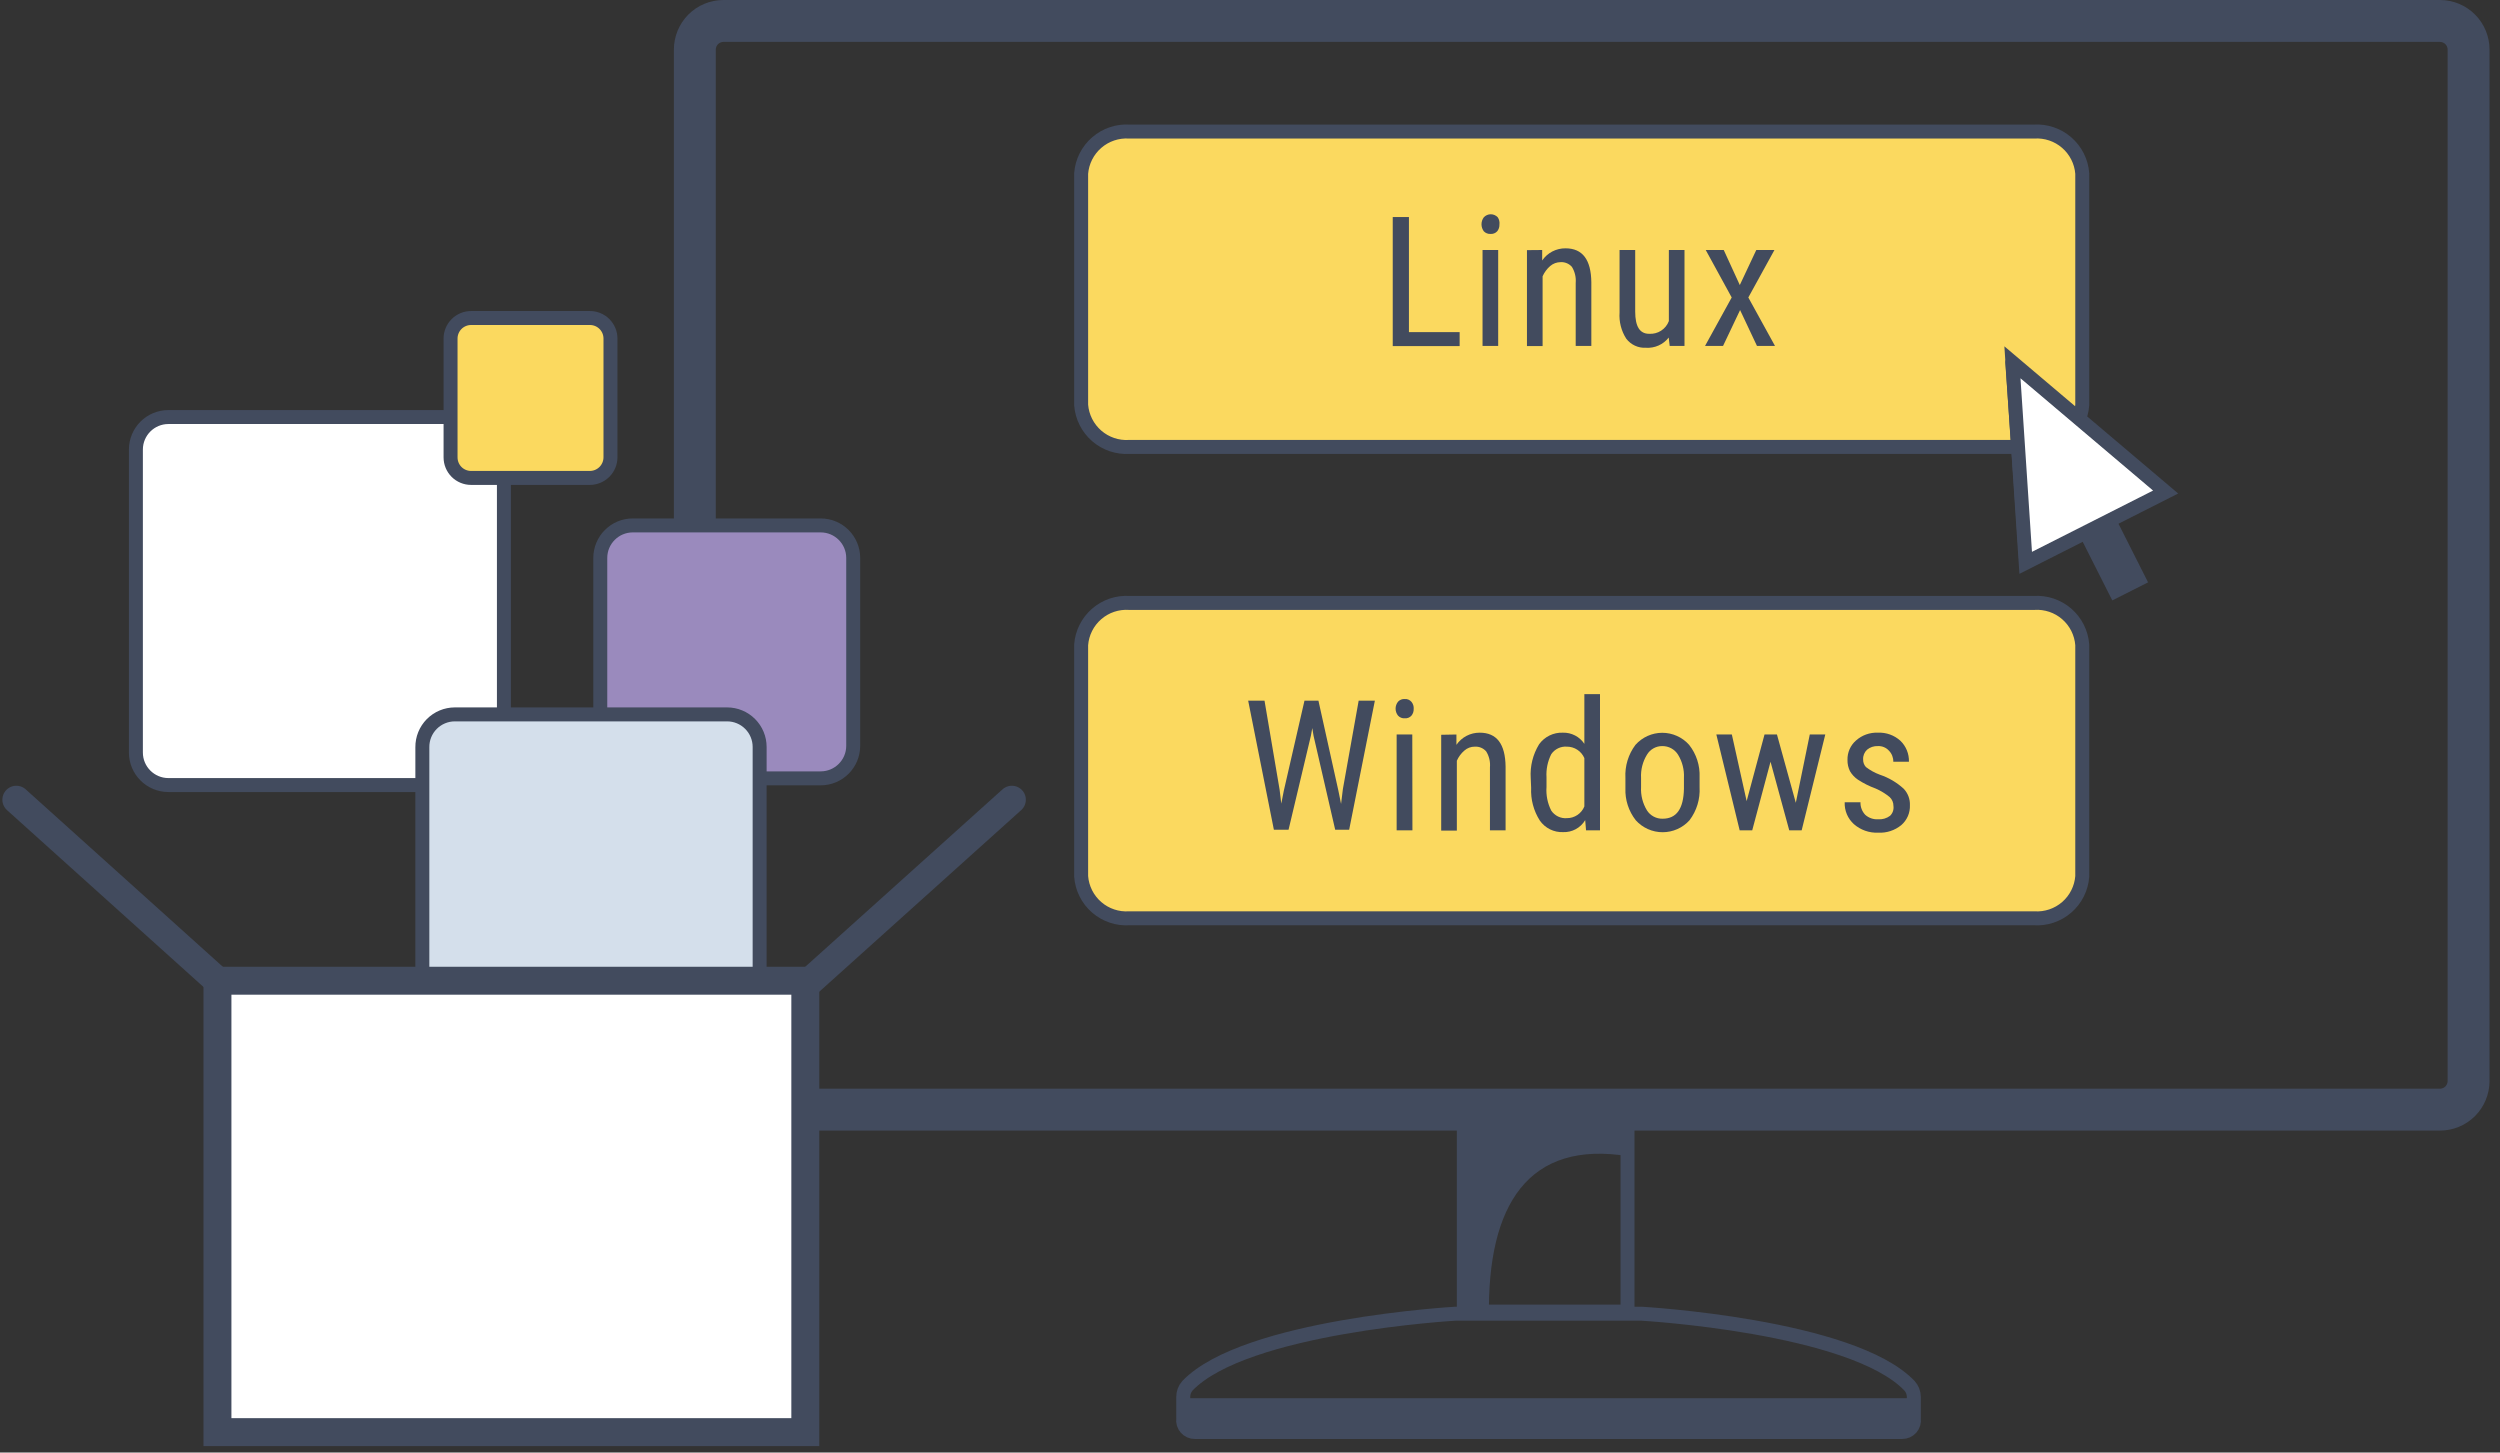
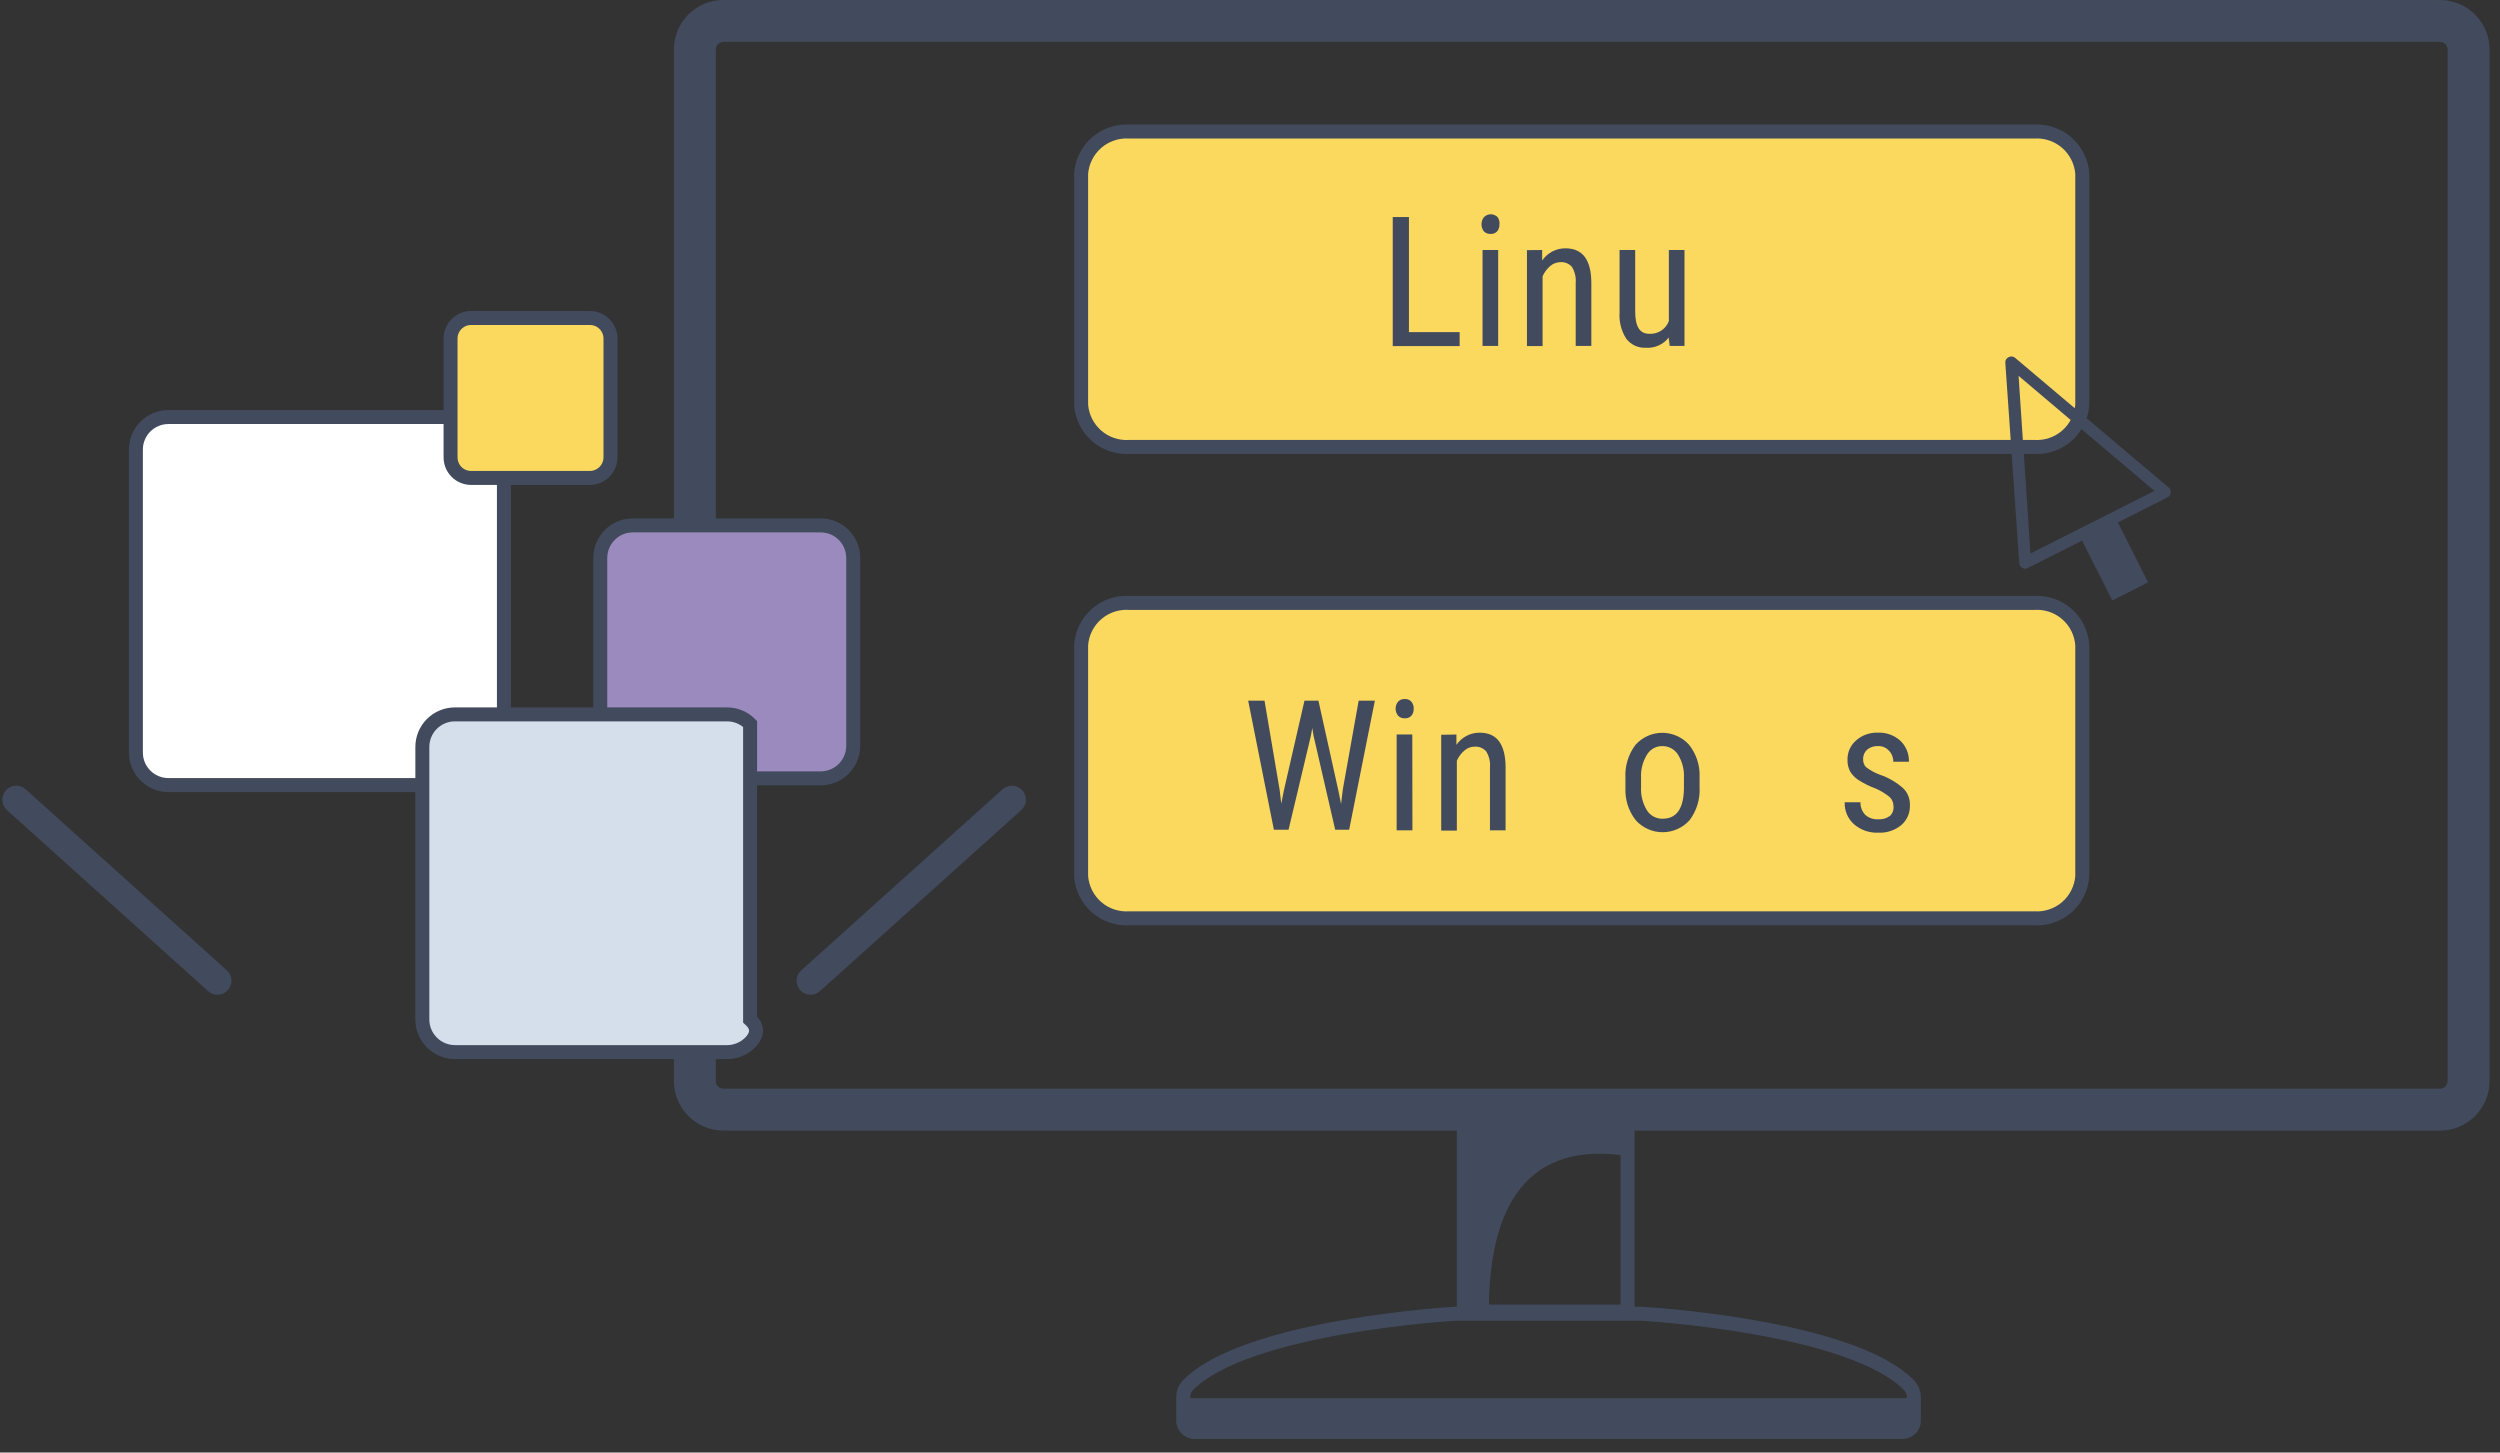
<svg xmlns="http://www.w3.org/2000/svg" width="179" height="104" viewBox="0 0 179 104" fill="none">
  <rect x="0" y="0" width="179" height="104" fill="#333333" stroke="none" />
  <path d="M149.09 29C149.023 29.854 148.623 30.648 147.975 31.21C147.328 31.771 146.485 32.055 145.63 32H80.87C80.015 32.055 79.172 31.771 78.525 31.21C77.877 30.648 77.477 29.854 77.41 29V12.42C77.477 11.565 77.877 10.771 78.525 10.21C79.172 9.648 80.015 9.365 80.87 9.42H145.63C146.485 9.365 147.328 9.648 147.975 10.21C148.623 10.771 149.023 11.565 149.09 12.42V29Z" fill="#FBD95F" stroke="#424B5E" stroke-miterlimit="10" />
  <path d="M149.09 62.75C149.026 63.605 148.626 64.401 147.978 64.963C147.33 65.525 146.486 65.808 145.63 65.75H80.87C80.014 65.808 79.17 65.525 78.522 64.963C77.874 64.401 77.474 63.605 77.41 62.75V46.17C77.474 45.315 77.874 44.519 78.522 43.957C79.17 43.395 80.014 43.112 80.87 43.17H145.63C146.486 43.112 147.33 43.395 147.978 43.957C148.626 44.519 149.026 45.315 149.09 46.17V62.75Z" fill="#FBD95F" stroke="#424B5E" stroke-miterlimit="10" />
  <path d="M100.88 23.78H104.51V24.78H99.72V15.54H100.88V23.78Z" fill="#424B5E" />
  <path d="M107.36 16.08C107.367 16.254 107.31 16.425 107.2 16.56C107.14 16.626 107.065 16.677 106.982 16.71C106.899 16.743 106.809 16.757 106.72 16.75C106.631 16.755 106.542 16.74 106.459 16.707C106.376 16.675 106.302 16.624 106.24 16.56C106.133 16.415 106.075 16.24 106.075 16.06C106.075 15.88 106.133 15.705 106.24 15.56C106.304 15.491 106.381 15.436 106.467 15.398C106.553 15.36 106.646 15.341 106.74 15.341C106.834 15.341 106.927 15.36 107.013 15.398C107.099 15.436 107.176 15.491 107.24 15.56C107.342 15.713 107.385 15.898 107.36 16.08ZM107.27 24.77H106.15V17.9H107.27V24.77Z" fill="#424B5E" />
  <path d="M110.42 17.9V18.65C110.606 18.379 110.855 18.158 111.146 18.006C111.437 17.855 111.762 17.777 112.09 17.78C113.31 17.78 113.92 18.59 113.94 20.21V24.77H112.82V20.26C112.855 19.858 112.761 19.455 112.55 19.11C112.45 18.995 112.325 18.905 112.184 18.846C112.044 18.787 111.892 18.761 111.74 18.77C111.465 18.771 111.199 18.87 110.99 19.05C110.76 19.252 110.576 19.501 110.45 19.78V24.78H109.33V17.91L110.42 17.9Z" fill="#424B5E" />
  <path d="M119.48 24.17C119.288 24.415 119.04 24.61 118.756 24.737C118.472 24.864 118.161 24.92 117.85 24.9C117.58 24.916 117.31 24.864 117.064 24.751C116.818 24.638 116.604 24.466 116.44 24.25C116.083 23.695 115.915 23.039 115.96 22.38V17.9H117.08V22.3C117.08 23.37 117.4 23.9 118.08 23.9C118.382 23.919 118.681 23.842 118.935 23.678C119.189 23.514 119.384 23.273 119.49 22.99V17.9H120.61V24.77H119.55L119.48 24.17Z" fill="#424B5E" />
-   <path d="M124.57 20.41L125.75 17.9H127.05L125.18 21.3L127.09 24.77H125.8L124.59 22.2L123.37 24.77H122.08L123.99 21.3L122.13 17.9H123.42L124.57 20.41Z" fill="#424B5E" />
  <path d="M91.62 56.54L91.74 57.54L91.92 56.62L93.4 50.17H94.4L95.83 56.62L96.02 57.56L96.15 56.5L97.28 50.17H98.44L96.6 59.41H95.6L94.05 52.68L93.96 52.13L93.86 52.68L92.26 59.41H91.21L89.37 50.17H90.54L91.62 56.54Z" fill="#424B5E" />
  <path d="M101.22 50.76C101.227 50.934 101.17 51.105 101.06 51.24C101 51.307 100.926 51.359 100.843 51.392C100.759 51.425 100.669 51.438 100.58 51.43C100.491 51.437 100.401 51.423 100.318 51.39C100.235 51.357 100.16 51.306 100.1 51.24C99.986 51.098 99.924 50.922 99.924 50.74C99.924 50.558 99.986 50.382 100.1 50.24C100.16 50.174 100.235 50.123 100.318 50.09C100.401 50.057 100.491 50.043 100.58 50.05C100.67 50.042 100.76 50.057 100.844 50.092C100.927 50.127 101.001 50.181 101.06 50.25C101.178 50.392 101.235 50.575 101.22 50.76ZM101.13 59.45H100V52.59H101.12L101.13 59.45Z" fill="#424B5E" />
  <path d="M104.28 52.59V53.33C104.466 53.059 104.715 52.838 105.006 52.686C105.297 52.534 105.622 52.457 105.95 52.46C107.17 52.46 107.78 53.27 107.8 54.89V59.45H106.68V54.94C106.717 54.541 106.622 54.14 106.41 53.8C106.31 53.685 106.185 53.595 106.044 53.536C105.904 53.477 105.752 53.451 105.6 53.46C105.324 53.457 105.056 53.557 104.85 53.74C104.616 53.939 104.432 54.189 104.31 54.47V59.47H103.19V52.61L104.28 52.59Z" fill="#424B5E" />
-   <path d="M109.6 55.71C109.545 54.861 109.755 54.015 110.2 53.29C110.393 53.022 110.649 52.806 110.946 52.661C111.242 52.516 111.57 52.447 111.9 52.46C112.204 52.451 112.504 52.52 112.774 52.66C113.044 52.8 113.273 53.006 113.44 53.26V49.7H114.56V59.45H113.56L113.5 58.72C113.338 58.992 113.106 59.216 112.828 59.367C112.55 59.519 112.236 59.592 111.92 59.58C111.594 59.593 111.27 59.524 110.979 59.379C110.687 59.234 110.436 59.017 110.25 58.75C109.806 58.053 109.59 57.236 109.63 56.41L109.6 55.71ZM110.73 56.35C110.687 56.934 110.805 57.518 111.07 58.04C111.192 58.221 111.36 58.367 111.557 58.462C111.753 58.557 111.972 58.598 112.19 58.58C112.458 58.581 112.721 58.502 112.944 58.352C113.167 58.202 113.34 57.989 113.44 57.74V54.28C113.334 54.036 113.16 53.828 112.938 53.683C112.716 53.537 112.456 53.46 112.19 53.46C111.972 53.443 111.754 53.485 111.557 53.58C111.361 53.674 111.192 53.819 111.07 54C110.811 54.513 110.694 55.087 110.73 55.66V56.35Z" fill="#424B5E" />
  <path d="M116.38 55.7C116.333 54.85 116.588 54.01 117.1 53.33C117.341 53.059 117.637 52.842 117.968 52.694C118.299 52.545 118.657 52.468 119.02 52.468C119.383 52.468 119.741 52.545 120.072 52.694C120.403 52.842 120.699 53.059 120.94 53.33C121.461 53.988 121.727 54.812 121.69 55.65V56.37C121.737 57.217 121.482 58.053 120.97 58.73C120.727 59 120.43 59.216 120.099 59.363C119.767 59.511 119.408 59.587 119.045 59.587C118.682 59.587 118.323 59.511 117.991 59.363C117.66 59.216 117.363 59 117.12 58.73C116.61 58.078 116.347 57.267 116.38 56.44V55.7ZM117.5 56.35C117.468 56.936 117.615 57.519 117.92 58.02C118.039 58.208 118.205 58.362 118.401 58.467C118.597 58.572 118.817 58.625 119.04 58.62C120.04 58.62 120.54 57.91 120.57 56.48V55.7C120.601 55.117 120.455 54.538 120.15 54.04C120.031 53.848 119.865 53.69 119.667 53.581C119.469 53.473 119.246 53.417 119.02 53.42C118.798 53.417 118.58 53.473 118.387 53.582C118.194 53.691 118.033 53.849 117.92 54.04C117.616 54.538 117.469 55.117 117.5 55.7V56.35Z" fill="#424B5E" />
-   <path d="M128.58 57.48L129.58 52.59H130.69L129 59.45H128.11L126.77 54.54L125.46 59.45H124.56L122.89 52.59H124L125.06 57.36L126.34 52.59H127.23L128.58 57.48Z" fill="#424B5E" />
  <path d="M135.57 57.7C135.571 57.582 135.548 57.465 135.501 57.356C135.455 57.248 135.386 57.15 135.3 57.07C134.996 56.822 134.659 56.617 134.3 56.46C133.85 56.297 133.42 56.082 133.02 55.82C132.791 55.664 132.6 55.459 132.46 55.22C132.335 54.969 132.273 54.691 132.28 54.41C132.273 54.148 132.324 53.887 132.429 53.646C132.535 53.406 132.692 53.192 132.89 53.02C133.32 52.636 133.884 52.434 134.46 52.46C135.052 52.432 135.631 52.641 136.07 53.04C136.271 53.234 136.428 53.467 136.533 53.725C136.638 53.984 136.688 54.261 136.68 54.54H135.56C135.564 54.394 135.538 54.249 135.485 54.114C135.432 53.978 135.352 53.854 135.25 53.75C135.151 53.64 135.029 53.553 134.892 53.496C134.755 53.439 134.608 53.413 134.46 53.42C134.176 53.406 133.898 53.499 133.68 53.68C133.586 53.768 133.512 53.875 133.463 53.994C133.415 54.113 133.393 54.242 133.4 54.37C133.392 54.573 133.463 54.77 133.6 54.92C133.903 55.153 134.24 55.339 134.6 55.47C135.23 55.681 135.809 56.022 136.3 56.47C136.45 56.627 136.567 56.811 136.645 57.014C136.722 57.217 136.758 57.433 136.75 57.65C136.761 57.919 136.711 58.188 136.604 58.436C136.496 58.684 136.334 58.904 136.13 59.08C135.666 59.459 135.078 59.651 134.48 59.62C133.843 59.648 133.22 59.429 132.74 59.01C132.521 58.813 132.349 58.57 132.234 58.299C132.12 58.027 132.068 57.734 132.08 57.44H133.21C133.204 57.605 133.231 57.769 133.29 57.924C133.348 58.078 133.437 58.22 133.55 58.34C133.676 58.452 133.823 58.539 133.983 58.594C134.142 58.649 134.311 58.671 134.48 58.66C134.784 58.683 135.087 58.594 135.33 58.41C135.423 58.319 135.494 58.207 135.536 58.084C135.577 57.961 135.589 57.829 135.57 57.7Z" fill="#424B5E" />
  <path d="M174.71 3C174.854 3.003 174.991 3.062 175.092 3.165C175.193 3.267 175.25 3.406 175.25 3.55V77.4C175.25 77.544 175.193 77.683 175.092 77.786C174.991 77.888 174.854 77.948 174.71 77.95H51.79C51.646 77.948 51.508 77.888 51.407 77.786C51.306 77.683 51.25 77.544 51.25 77.4V3.55C51.25 3.406 51.306 3.267 51.407 3.165C51.508 3.062 51.646 3.003 51.79 3H174.71ZM174.71 0H51.79C50.85 0.003 49.95 0.378 49.286 1.043C48.623 1.709 48.25 2.61 48.25 3.55V77.4C48.25 78.34 48.623 79.241 49.286 79.907C49.95 80.572 50.85 80.948 51.79 80.95H174.71C175.65 80.948 176.55 80.572 177.214 79.907C177.877 79.241 178.25 78.34 178.25 77.4V3.55C178.25 2.61 177.877 1.709 177.214 1.043C176.55 0.378 175.65 0.003 174.71 0Z" fill="#424B5E" />
  <path d="M116.53 79.44H104.81V93.91H116.53V79.44Z" stroke="#424B5E" stroke-miterlimit="10" />
  <path d="M116.61 82.79V79.1H104.61V94.24H106.61C106.49 86.29 109.41 81.6 116.61 82.79Z" fill="#424B5E" />
  <path d="M136.72 99.22C132.61 94.92 117.52 94.06 117.52 94.06H104.22C104.22 94.06 89.14 94.92 85.02 99.22C84.825 99.441 84.718 99.726 84.72 100.02V101.58C84.703 101.699 84.711 101.82 84.745 101.935C84.779 102.05 84.837 102.156 84.916 102.246C84.995 102.336 85.093 102.409 85.202 102.458C85.311 102.507 85.43 102.531 85.55 102.53H136.2C136.32 102.531 136.438 102.507 136.548 102.458C136.657 102.409 136.755 102.336 136.834 102.246C136.913 102.156 136.971 102.05 137.005 101.935C137.039 101.82 137.047 101.699 137.03 101.58V100C137.024 99.711 136.914 99.434 136.72 99.22V99.22Z" stroke="#424B5E" stroke-miterlimit="10" />
  <path d="M84.72 100.11V101.58C84.703 101.699 84.711 101.82 84.745 101.935C84.779 102.05 84.837 102.156 84.916 102.246C84.995 102.336 85.093 102.409 85.202 102.458C85.311 102.507 85.43 102.531 85.55 102.53H136.2C136.32 102.531 136.438 102.507 136.548 102.458C136.657 102.409 136.755 102.336 136.834 102.246C136.913 102.156 136.971 102.05 137.005 101.935C137.039 101.82 137.047 101.699 137.03 101.58V100.11H84.72Z" fill="#424B5E" />
-   <path d="M145.04 40.3L144.09 25.94L155.06 35.23L145.04 40.3Z" fill="white" stroke="#424B5E" stroke-miterlimit="10" />
  <path d="M145 40.72C144.926 40.719 144.853 40.698 144.79 40.66C144.73 40.625 144.68 40.575 144.643 40.516C144.606 40.457 144.585 40.389 144.58 40.32L143.58 25.97C143.573 25.887 143.593 25.803 143.636 25.731C143.679 25.66 143.743 25.603 143.82 25.57C143.893 25.531 143.976 25.515 144.058 25.524C144.14 25.533 144.217 25.566 144.28 25.62L155.28 34.91C155.334 34.956 155.376 35.015 155.4 35.081C155.425 35.148 155.431 35.22 155.42 35.29C155.413 35.359 155.389 35.425 155.348 35.481C155.308 35.537 155.253 35.582 155.19 35.61L145.19 40.67C145.132 40.702 145.066 40.719 145 40.72ZM144.53 26.91L145.38 39.63L154.26 35.15L144.53 26.91Z" fill="#424B5E" />
  <path d="M151.494 37.125L148.932 38.419L151.24 42.99L153.802 41.696L151.494 37.125Z" fill="#424B5E" />
  <path d="M33.75 29.86H12.06C10.773 29.86 9.73 30.903 9.73 32.19V53.88C9.73 55.167 10.773 56.21 12.06 56.21H33.75C35.037 56.21 36.08 55.167 36.08 53.88V32.19C36.08 30.903 35.037 29.86 33.75 29.86Z" fill="white" stroke="#424B5E" stroke-miterlimit="10" />
  <path d="M58.76 37.62H45.31C44.023 37.62 42.98 38.663 42.98 39.95V53.4C42.98 54.687 44.023 55.73 45.31 55.73H58.76C60.047 55.73 61.09 54.687 61.09 53.4V39.95C61.09 38.663 60.047 37.62 58.76 37.62Z" fill="#9A8ABD" stroke="#424B5E" stroke-miterlimit="10" />
  <path d="M33.74 22.77H42.24C42.63 22.77 43.004 22.925 43.279 23.201C43.555 23.476 43.71 23.85 43.71 24.24V32.74C43.71 33.133 43.554 33.509 43.276 33.787C42.999 34.064 42.622 34.22 42.23 34.22H33.73C33.34 34.22 32.966 34.065 32.69 33.79C32.415 33.514 32.26 33.14 32.26 32.75V24.25C32.258 24.055 32.296 23.862 32.37 23.682C32.444 23.502 32.553 23.338 32.69 23.201C32.828 23.063 32.992 22.954 33.172 22.88C33.352 22.806 33.545 22.769 33.74 22.77Z" fill="#FBD95F" stroke="#424B5E" stroke-miterlimit="10" />
-   <path d="M32.57 51.15H52.06C52.678 51.15 53.27 51.396 53.707 51.833C54.144 52.27 54.39 52.862 54.39 53.48V73C54.39 73.618 54.144 74.21 53.707 74.647C53.27 75.084 52.678 75.33 52.06 75.33H32.58C31.959 75.33 31.364 75.083 30.925 74.644C30.486 74.206 30.24 73.611 30.24 72.99V53.5C30.237 53.192 30.296 52.887 30.411 52.602C30.527 52.317 30.699 52.058 30.915 51.839C31.132 51.621 31.39 51.447 31.674 51.329C31.957 51.211 32.262 51.15 32.57 51.15Z" fill="#D4DFEB" stroke="#424B5E" stroke-miterlimit="10" />
+   <path d="M32.57 51.15H52.06C52.678 51.15 53.27 51.396 53.707 51.833V73C54.39 73.618 54.144 74.21 53.707 74.647C53.27 75.084 52.678 75.33 52.06 75.33H32.58C31.959 75.33 31.364 75.083 30.925 74.644C30.486 74.206 30.24 73.611 30.24 72.99V53.5C30.237 53.192 30.296 52.887 30.411 52.602C30.527 52.317 30.699 52.058 30.915 51.839C31.132 51.621 31.39 51.447 31.674 51.329C31.957 51.211 32.262 51.15 32.57 51.15Z" fill="#D4DFEB" stroke="#424B5E" stroke-miterlimit="10" />
  <path d="M15.57 70.22L1.17 57.26" stroke="#424B5E" stroke-width="2" stroke-miterlimit="10" stroke-linecap="round" />
  <path d="M58.04 70.22L72.45 57.26" stroke="#424B5E" stroke-width="2" stroke-miterlimit="10" stroke-linecap="round" />
-   <path d="M57.66 70.22H15.57V102.54H57.66V70.22Z" fill="white" stroke="#424B5E" stroke-width="2" stroke-miterlimit="10" />
</svg>